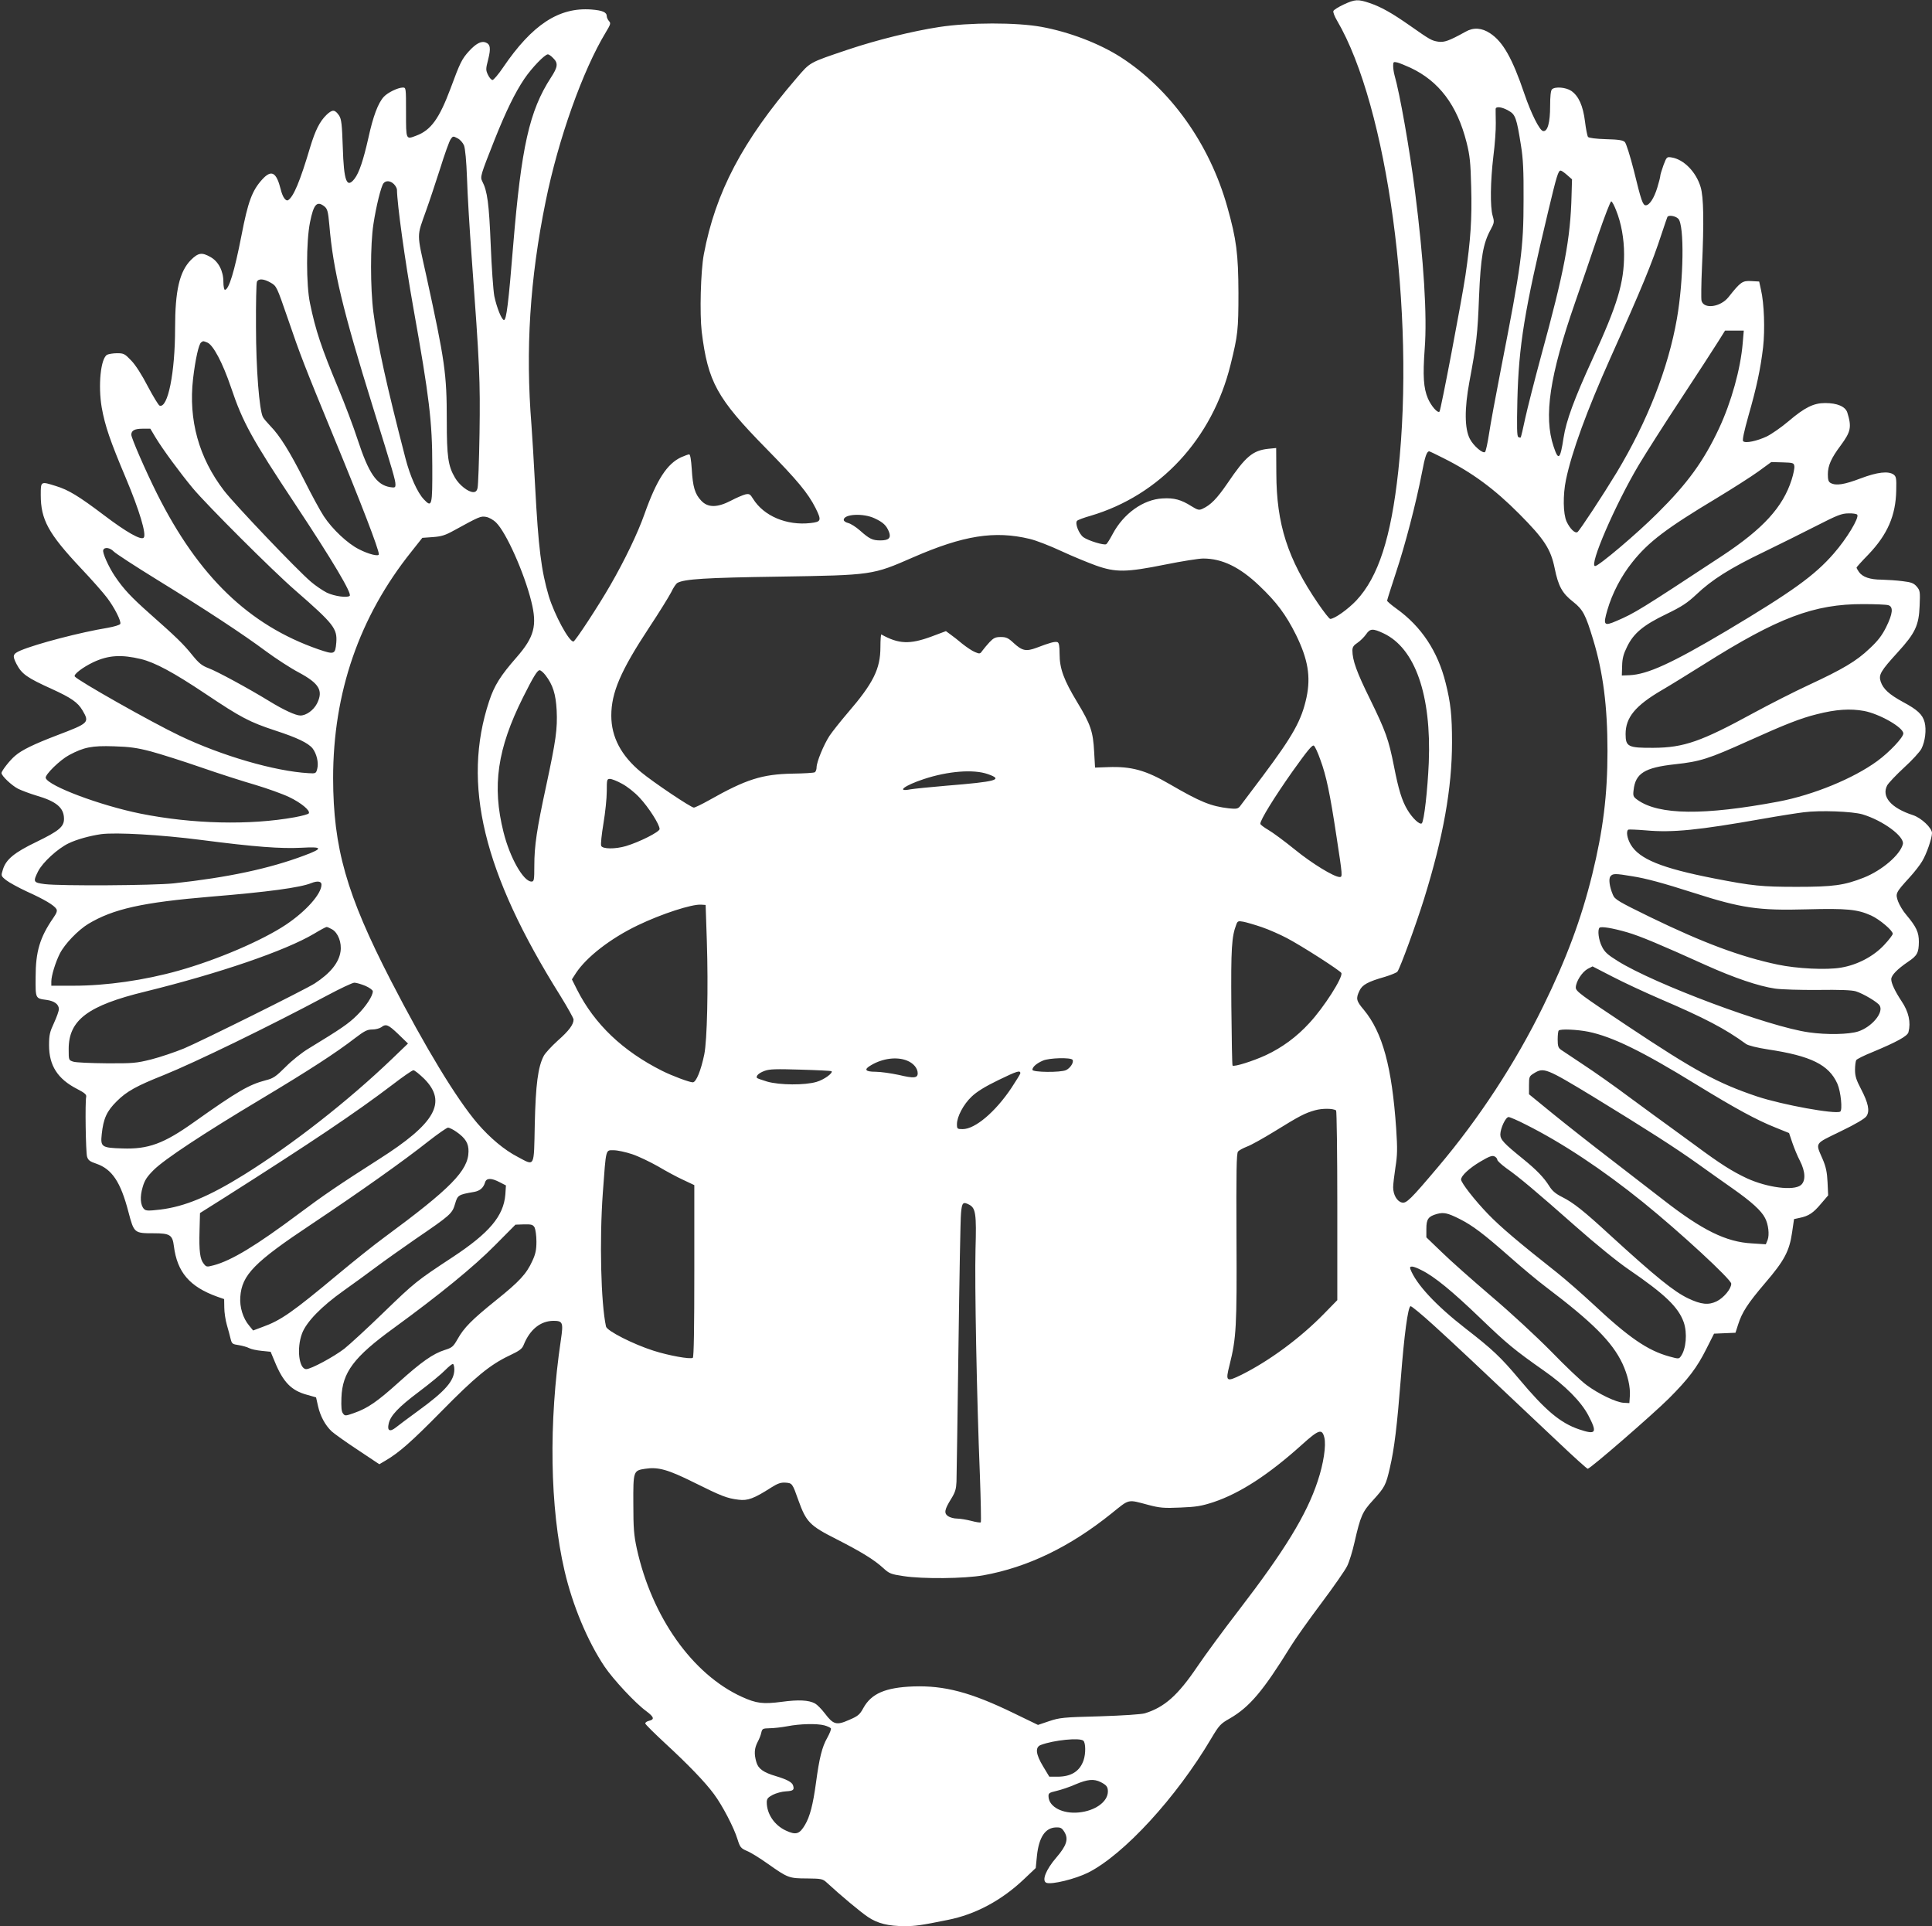
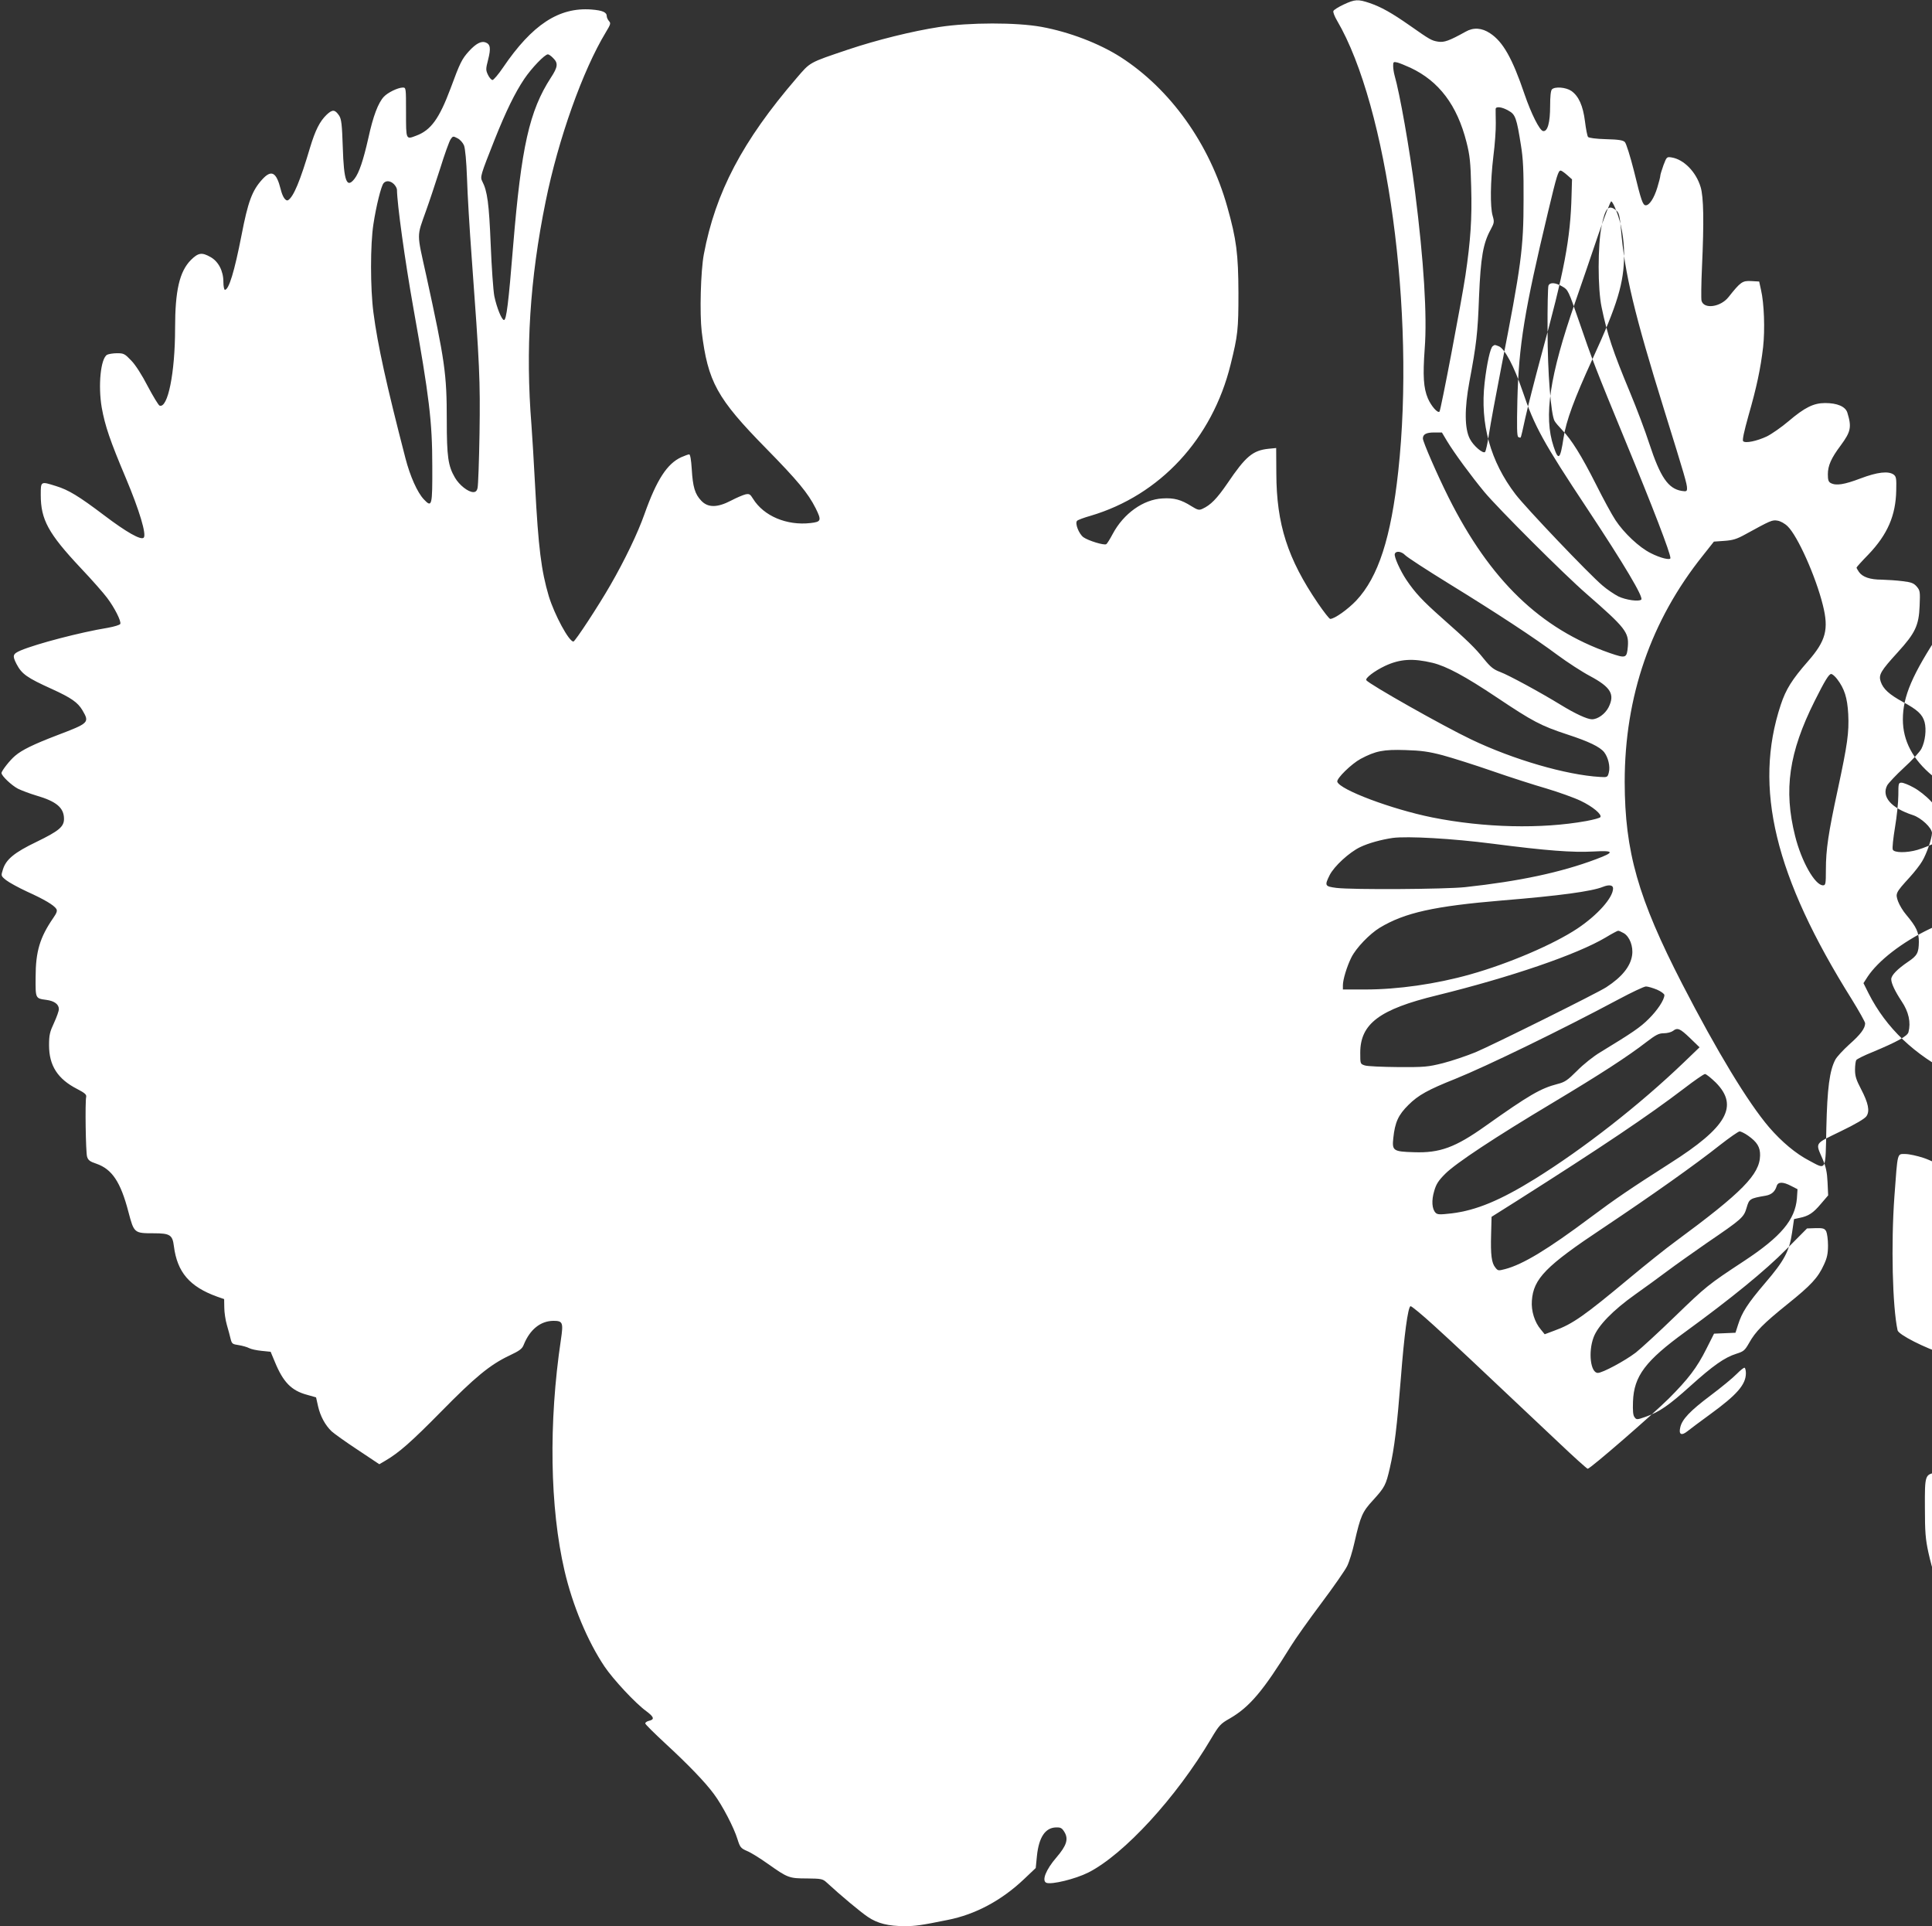
<svg xmlns="http://www.w3.org/2000/svg" version="1.0" width="1280pt" height="1276pt" viewBox="0 0 1280 1276" preserveAspectRatio="xMidYMid meet">
  <rect x="0" y="0" width="1280" height="1276" fill="#333333" stroke="none" />
  <g transform="translate(0,1276) scale(0.1,-0.1)" fill="#ffffff" stroke="none">
-     <path d="M8902 12730 c-34 -16 -65 -35 -68 -43 -3 -8 8 -36 24 -63 334 -568 520 -1937 406 -2984 -48 -442 -132 -702 -278 -858 -55 -58 -144 -122 -173 -122 -6 0 -42 46 -81 103 -201 295 -275 524 -276 861 l-1 168 -51 -5 c-104 -11 -151 -50 -272 -229 -70 -102 -111 -144 -166 -169 -22 -10 -31 -8 -73 18 -68 43 -115 56 -192 51 -127 -7 -257 -100 -329 -235 -18 -34 -37 -65 -43 -68 -14 -9 -119 23 -151 46 -30 22 -58 93 -42 109 6 6 46 21 89 33 460 136 807 510 928 1002 48 194 52 230 52 475 -1 258 -13 354 -74 570 -117 417 -377 780 -707 992 -143 91 -339 166 -524 200 -165 30 -477 30 -678 -1 -176 -27 -411 -85 -602 -149 -264 -89 -250 -82 -343 -190 -358 -416 -537 -757 -614 -1167 -21 -113 -28 -391 -14 -512 41 -333 101 -442 426 -773 209 -213 278 -296 329 -397 40 -81 37 -90 -34 -98 -157 -18 -310 46 -381 161 -19 31 -25 34 -50 29 -16 -4 -59 -22 -95 -41 -92 -48 -154 -48 -198 -1 -42 44 -56 91 -63 210 -4 61 -10 97 -17 97 -6 0 -30 -9 -53 -19 -93 -43 -162 -148 -243 -376 -45 -128 -132 -308 -226 -471 -78 -136 -234 -374 -245 -374 -30 0 -125 177 -163 300 -50 170 -69 318 -91 735 -8 154 -19 334 -24 400 -40 498 -11 965 94 1480 84 415 246 869 398 1120 32 53 35 61 22 75 -8 9 -15 24 -15 32 0 27 -27 39 -102 45 -215 16 -392 -100 -585 -384 -31 -46 -63 -83 -70 -83 -7 0 -21 15 -30 34 -15 32 -15 39 1 101 19 75 15 102 -17 114 -29 11 -64 -8 -110 -58 -47 -52 -59 -76 -122 -247 -75 -200 -130 -277 -228 -313 -68 -26 -67 -29 -67 154 0 165 0 165 -22 165 -33 -1 -99 -33 -125 -61 -38 -41 -71 -129 -102 -271 -34 -151 -62 -233 -92 -272 -52 -67 -71 -17 -78 209 -5 151 -9 185 -24 209 -28 41 -44 43 -84 5 -45 -44 -74 -102 -108 -214 -67 -226 -110 -328 -146 -351 -16 -9 -37 21 -49 71 -29 116 -62 133 -123 66 -67 -74 -94 -147 -137 -370 -47 -241 -84 -361 -110 -361 -5 0 -10 23 -10 53 0 72 -33 135 -85 164 -58 33 -81 29 -130 -19 -76 -77 -105 -203 -105 -453 0 -294 -48 -533 -103 -512 -7 3 -42 60 -78 128 -38 74 -82 143 -110 171 -42 44 -49 48 -93 48 -26 0 -56 -5 -66 -10 -43 -23 -61 -203 -36 -350 22 -122 55 -219 161 -470 89 -212 137 -372 117 -392 -18 -18 -114 36 -263 149 -168 127 -236 168 -318 193 -102 32 -101 33 -101 -59 0 -163 50 -255 264 -483 75 -79 154 -169 176 -199 49 -65 94 -154 87 -172 -3 -7 -39 -18 -83 -26 -179 -29 -473 -106 -577 -150 -53 -23 -56 -34 -28 -89 35 -67 68 -91 236 -167 127 -58 170 -88 201 -140 48 -82 45 -85 -168 -166 -154 -59 -233 -97 -278 -136 -34 -28 -90 -100 -90 -114 0 -19 67 -82 109 -104 25 -12 80 -33 121 -45 134 -39 184 -81 184 -155 0 -52 -34 -80 -182 -152 -148 -71 -203 -117 -223 -184 -13 -41 -13 -42 22 -70 19 -15 81 -49 139 -76 113 -51 177 -89 193 -114 8 -12 3 -27 -20 -60 -89 -129 -117 -223 -117 -392 -1 -143 -2 -141 72 -151 52 -7 82 -29 82 -61 0 -13 -15 -54 -32 -91 -28 -60 -33 -80 -33 -149 0 -134 57 -223 186 -289 50 -26 63 -37 60 -52 -8 -35 -3 -369 6 -397 7 -23 19 -32 61 -46 104 -36 161 -120 213 -320 37 -140 38 -141 168 -141 107 0 124 -11 133 -85 22 -173 104 -269 287 -335 l46 -16 1 -57 c0 -31 8 -83 17 -114 9 -32 21 -74 25 -93 8 -32 12 -35 54 -41 25 -4 56 -13 69 -20 13 -7 51 -15 83 -18 l59 -6 28 -67 c55 -134 109 -190 213 -218 l60 -17 13 -58 c15 -67 48 -127 90 -167 15 -14 93 -70 172 -122 l144 -96 41 24 c90 53 169 122 369 325 224 228 323 310 452 371 68 32 85 45 95 72 41 101 111 157 196 158 63 0 67 -11 50 -126 -82 -549 -73 -1112 24 -1529 53 -229 153 -468 265 -635 58 -86 205 -244 277 -296 52 -39 56 -55 17 -64 -13 -3 -24 -11 -24 -17 0 -6 59 -64 130 -130 156 -144 266 -258 325 -338 56 -75 133 -223 156 -299 17 -54 22 -60 63 -78 25 -10 88 -49 141 -87 129 -91 138 -95 257 -95 95 -1 104 -3 130 -27 92 -85 225 -196 273 -228 63 -43 136 -61 244 -61 69 0 107 5 284 41 183 36 356 128 506 270 l78 74 8 81 c13 123 55 186 126 188 32 1 40 -4 57 -32 27 -46 13 -89 -54 -167 -70 -81 -99 -155 -66 -168 35 -13 191 25 277 68 237 120 584 498 814 887 53 89 62 99 124 134 131 76 220 181 403 477 30 49 121 177 202 285 81 108 159 220 172 247 14 28 36 99 49 158 40 175 52 202 123 279 78 86 85 100 111 213 30 128 48 280 73 595 22 287 47 471 64 477 6 2 76 -56 155 -128 132 -120 247 -228 822 -771 103 -98 192 -178 197 -178 17 0 428 357 537 465 129 129 187 205 249 329 l51 101 71 3 71 3 17 53 c26 82 63 140 179 276 128 149 161 212 179 335 l13 89 37 8 c59 12 90 32 141 93 l48 56 -4 87 c-3 66 -11 103 -32 152 -49 114 -58 99 118 185 100 48 162 85 172 101 23 34 12 87 -36 179 -32 61 -40 86 -40 128 0 29 4 57 8 64 4 7 52 31 107 53 163 68 232 106 239 132 17 65 2 135 -46 206 -43 65 -68 118 -68 145 0 26 40 67 112 116 60 40 70 59 71 131 0 64 -16 99 -83 179 -22 25 -46 66 -55 90 -18 52 -17 56 76 158 33 36 71 85 84 108 30 50 64 150 65 186 0 34 -71 101 -126 119 -145 47 -210 122 -171 197 9 16 59 69 112 118 53 48 105 105 115 125 25 49 34 126 21 176 -14 51 -47 82 -144 134 -90 49 -131 86 -147 135 -15 45 0 70 114 195 115 126 139 177 144 306 4 94 3 102 -19 128 -20 23 -36 29 -94 36 -39 5 -101 9 -138 10 -77 0 -127 17 -151 51 -9 13 -16 26 -16 29 0 3 35 42 79 87 126 132 181 258 184 424 2 79 0 92 -17 105 -35 25 -108 17 -221 -26 -106 -40 -160 -49 -196 -30 -15 8 -19 21 -19 58 0 57 22 107 85 191 67 91 74 121 44 218 -13 40 -67 63 -147 63 -76 0 -135 -29 -242 -120 -47 -40 -112 -85 -144 -101 -66 -31 -142 -47 -157 -32 -7 7 6 65 35 169 54 188 80 310 97 454 13 116 7 291 -14 380 l-12 55 -53 3 c-58 3 -70 -5 -150 -106 -53 -67 -164 -82 -179 -24 -3 13 -2 113 3 221 14 305 11 466 -9 532 -30 100 -111 183 -192 196 -32 5 -33 4 -54 -51 -11 -31 -21 -63 -21 -70 0 -8 -9 -43 -20 -79 -21 -69 -52 -117 -76 -117 -20 0 -30 28 -79 229 -24 95 -51 181 -60 190 -12 12 -41 17 -125 19 -67 2 -113 8 -119 15 -5 7 -14 53 -20 102 -13 105 -42 169 -91 203 -36 24 -108 30 -128 10 -8 -8 -12 -47 -12 -110 0 -111 -17 -172 -47 -166 -23 4 -79 116 -123 245 -80 236 -142 346 -227 402 -55 37 -111 41 -163 11 -110 -61 -142 -72 -182 -66 -44 7 -54 13 -188 107 -120 84 -190 123 -266 149 -77 26 -97 25 -172 -10z m-5237 -355 c34 -33 31 -59 -15 -129 -143 -220 -196 -459 -250 -1111 -31 -383 -45 -495 -61 -495 -15 0 -48 82 -64 158 -7 37 -18 191 -24 342 -11 271 -22 354 -56 419 -15 29 -11 41 82 276 75 188 135 311 197 403 48 71 135 162 156 162 6 0 22 -11 35 -25z m5680 -64 c189 -89 309 -248 371 -493 22 -87 27 -132 31 -298 6 -207 -4 -353 -38 -584 -26 -173 -163 -893 -172 -903 -12 -12 -55 37 -77 88 -29 69 -34 149 -21 329 17 217 -6 583 -64 1040 -36 283 -101 651 -136 772 -5 18 -9 46 -9 62 0 26 2 28 28 22 15 -4 54 -20 87 -35z m649 -284 c46 -25 54 -48 83 -232 14 -84 18 -168 17 -355 0 -327 -15 -435 -149 -1120 -35 -179 -71 -374 -80 -435 -9 -60 -21 -114 -26 -119 -13 -14 -77 40 -101 87 -35 68 -36 199 -3 377 47 251 55 319 64 565 11 261 27 353 77 444 24 45 25 51 13 92 -17 60 -15 226 5 394 10 77 17 176 16 220 -1 44 -1 86 -1 93 1 19 42 14 85 -11z m-6920 -230 c8 -20 16 -104 20 -217 3 -102 17 -338 31 -525 53 -719 57 -813 52 -1165 -3 -184 -9 -347 -13 -362 -4 -20 -13 -28 -28 -28 -34 0 -93 46 -122 96 -45 77 -54 138 -54 380 0 309 -12 391 -136 959 -64 289 -64 252 -1 430 20 55 61 179 92 275 30 97 62 186 71 198 14 21 17 21 45 6 17 -8 36 -30 43 -47z m7308 -196 l33 -29 -3 -104 c-7 -291 -48 -505 -202 -1067 -43 -159 -90 -344 -105 -412 -14 -68 -28 -125 -30 -127 -2 -2 -9 -1 -16 3 -9 6 -10 65 -6 244 9 363 47 594 203 1246 58 244 68 275 84 275 5 0 24 -13 42 -29z m-7772 -61 c11 -11 20 -28 20 -37 1 -94 52 -465 109 -785 105 -588 125 -751 125 -1045 1 -264 -2 -278 -55 -222 -44 46 -92 154 -123 274 -125 483 -184 749 -212 965 -21 162 -21 451 0 585 18 119 51 252 67 271 16 20 46 17 69 -6z m8097 -173 c34 -84 53 -188 53 -292 0 -188 -43 -332 -210 -695 -120 -262 -174 -408 -191 -520 -22 -145 -34 -155 -66 -58 -67 199 -26 470 142 953 42 121 111 322 153 447 43 125 82 226 87 224 6 -1 20 -28 32 -59z m-8557 25 c19 -16 24 -33 32 -123 25 -298 89 -564 288 -1204 135 -434 150 -486 150 -515 0 -20 -4 -22 -36 -17 -89 15 -141 91 -214 313 -27 84 -85 237 -128 340 -113 271 -151 385 -188 564 -26 122 -26 410 0 538 24 120 46 144 96 104z m8969 -81 c41 -41 36 -405 -9 -662 -57 -327 -195 -680 -399 -1019 -91 -150 -246 -386 -260 -395 -17 -10 -50 23 -72 70 -23 51 -25 175 -4 277 39 186 138 457 295 808 209 466 275 626 340 825 18 55 35 103 37 108 8 14 53 7 72 -12z m-9325 -424 c38 -22 40 -26 111 -232 83 -244 113 -321 303 -782 186 -450 302 -752 302 -785 0 -16 -67 0 -131 33 -75 37 -177 133 -233 218 -24 36 -82 143 -129 237 -96 190 -163 298 -225 361 -22 23 -45 50 -50 60 -24 45 -46 321 -46 598 -1 154 2 288 6 298 10 23 45 21 92 -6z m9752 -399 c-14 -172 -76 -393 -157 -566 -101 -216 -209 -365 -408 -562 -135 -135 -389 -350 -413 -350 -43 0 134 409 290 671 45 75 170 272 279 437 109 166 219 335 245 377 l47 75 62 0 62 0 -7 -82z m-10173 3 c39 -15 102 -134 157 -296 79 -235 138 -341 429 -780 247 -373 373 -586 358 -602 -15 -15 -102 -3 -152 21 -27 14 -75 46 -105 72 -92 78 -507 514 -576 604 -167 218 -236 468 -205 740 15 129 38 232 54 242 15 10 11 10 40 -1z m-343 -628 c49 -81 161 -233 248 -338 92 -110 527 -545 677 -675 257 -224 280 -254 273 -347 -7 -79 -12 -81 -120 -44 -459 160 -793 482 -1068 1031 -75 150 -170 368 -170 390 0 28 22 40 75 40 l51 0 34 -57z m8535 -139 c188 -94 337 -204 500 -368 166 -167 209 -233 235 -360 24 -119 50 -167 124 -224 64 -51 81 -84 131 -249 66 -217 95 -442 95 -738 0 -292 -29 -524 -101 -818 -73 -296 -171 -559 -325 -873 -184 -376 -426 -745 -696 -1064 -185 -219 -211 -244 -241 -236 -32 8 -57 52 -57 101 0 19 7 78 15 131 13 81 14 122 5 258 -28 407 -90 636 -214 786 -51 60 -54 75 -29 127 18 39 56 60 169 92 39 12 76 27 82 34 17 20 125 316 177 483 127 409 185 733 185 1037 0 177 -9 261 -42 392 -52 210 -161 374 -325 492 -35 25 -63 49 -63 54 0 5 27 89 59 187 60 180 132 455 172 662 20 107 32 140 48 140 3 0 47 -21 96 -46z m2323 -52 c2 -12 -6 -53 -18 -90 -58 -182 -189 -325 -460 -504 -544 -358 -580 -380 -699 -431 -85 -37 -91 -29 -62 71 32 111 92 226 165 317 107 135 226 225 561 426 104 63 228 142 275 176 l85 62 75 -2 c70 -2 75 -4 78 -25z m417 -322 c13 -21 -70 -159 -156 -257 -126 -145 -273 -251 -712 -513 -361 -214 -522 -288 -642 -293 l-50 -2 2 64 c1 49 9 79 33 127 43 89 108 143 260 216 103 50 138 73 199 130 102 97 223 174 446 281 105 51 262 129 350 174 137 70 167 82 212 82 28 1 54 -3 58 -9z m-6510 -24 c56 -26 78 -47 95 -90 15 -40 -2 -56 -57 -56 -53 0 -73 10 -136 66 -26 23 -61 45 -77 49 -17 4 -30 13 -30 21 0 39 130 46 205 10z m-2508 -28 c66 -64 186 -332 233 -522 40 -160 20 -236 -98 -371 -106 -121 -147 -186 -181 -289 -182 -549 -40 -1137 471 -1952 48 -78 88 -149 88 -158 0 -33 -30 -74 -105 -140 -42 -38 -83 -83 -92 -100 -39 -73 -54 -192 -60 -453 -6 -293 2 -278 -113 -217 -89 46 -183 125 -266 221 -140 164 -345 502 -575 948 -294 571 -381 878 -382 1340 0 566 173 1069 519 1501 l72 91 70 5 c56 4 82 12 138 43 168 92 178 97 213 91 20 -3 49 -19 68 -38z m3535 -108 c43 -10 137 -47 210 -81 73 -34 176 -76 228 -95 132 -47 202 -46 460 6 109 22 222 40 252 40 125 0 242 -57 370 -179 116 -110 177 -192 244 -326 80 -163 99 -277 70 -415 -33 -152 -87 -250 -292 -524 -75 -100 -142 -189 -150 -199 -13 -15 -24 -17 -72 -12 -120 14 -189 42 -392 160 -160 93 -255 119 -410 113 l-85 -3 -6 105 c-7 133 -23 181 -112 328 -89 147 -117 223 -117 320 0 53 -4 74 -14 78 -16 6 -52 -4 -138 -37 -70 -26 -95 -21 -152 31 -36 34 -50 40 -86 40 -35 0 -47 -6 -74 -34 -17 -18 -38 -44 -47 -56 -15 -22 -18 -23 -49 -10 -18 7 -55 32 -83 54 -27 23 -63 51 -80 63 l-30 22 -96 -36 c-144 -53 -217 -50 -332 14 -3 2 -6 -36 -6 -84 0 -144 -47 -239 -218 -437 -47 -55 -100 -122 -119 -150 -39 -60 -86 -174 -86 -210 0 -13 -5 -28 -12 -32 -6 -4 -72 -8 -147 -9 -202 -4 -307 -37 -553 -176 -48 -27 -94 -49 -101 -49 -19 0 -268 167 -350 235 -132 109 -197 233 -197 374 0 153 62 297 249 581 67 101 133 208 148 237 14 30 33 58 42 62 47 25 185 34 671 41 622 10 620 10 890 128 333 145 539 178 772 122z m-6069 -83 c12 -13 141 -97 287 -187 325 -200 567 -359 723 -475 65 -48 162 -111 215 -139 138 -74 165 -121 122 -207 -23 -44 -71 -79 -110 -79 -31 0 -111 37 -204 94 -142 87 -349 199 -403 219 -45 17 -64 32 -108 86 -60 75 -108 121 -282 275 -124 110 -174 163 -232 249 -41 61 -84 156 -77 173 8 22 45 16 69 -9z m11757 -356 c35 -10 31 -55 -14 -146 -27 -54 -54 -90 -109 -141 -88 -84 -178 -137 -404 -242 -95 -44 -260 -128 -365 -185 -346 -189 -462 -230 -663 -231 -168 -1 -185 7 -185 91 0 110 64 188 240 291 52 30 178 108 280 172 490 309 729 399 1055 398 77 0 151 -3 165 -7z m-3343 -187 c209 -99 317 -409 299 -857 -8 -182 -31 -386 -46 -401 -13 -13 -63 34 -96 90 -36 60 -59 136 -88 285 -36 182 -55 234 -160 449 -87 176 -116 256 -116 321 0 22 8 34 34 51 18 12 43 37 56 55 27 40 45 41 117 7z m-8233 -170 c93 -23 213 -87 427 -230 236 -158 291 -187 464 -244 144 -47 217 -82 246 -118 27 -35 41 -95 31 -134 -8 -32 -10 -33 -58 -30 -224 13 -575 115 -853 248 -189 90 -680 368 -696 393 -8 14 54 61 123 94 100 47 186 52 316 21z m2680 -107 c49 -64 68 -124 74 -232 6 -124 -5 -200 -69 -499 -63 -291 -79 -400 -79 -531 0 -96 -2 -105 -19 -105 -53 0 -143 158 -185 327 -77 306 -41 553 129 893 68 136 95 180 110 180 8 0 25 -15 39 -33z m8737 -237 c103 -20 259 -109 259 -149 0 -26 -92 -124 -173 -183 -159 -116 -423 -224 -653 -268 -495 -93 -794 -90 -935 11 -28 20 -31 26 -26 65 12 111 73 149 274 171 168 18 223 36 485 154 248 112 349 151 453 177 129 33 223 39 316 22z m-3603 -324 c39 -105 64 -225 107 -510 40 -260 40 -266 21 -266 -37 0 -183 89 -296 181 -69 56 -149 115 -177 131 -29 17 -53 35 -53 41 0 26 93 176 212 345 102 143 133 180 143 172 8 -6 27 -48 43 -94z m-7748 56 c63 -17 212 -64 330 -105 118 -41 280 -93 360 -116 80 -24 181 -60 225 -81 80 -38 142 -90 131 -108 -3 -6 -45 -17 -93 -26 -299 -54 -677 -45 -1022 24 -267 54 -611 183 -628 236 -7 21 95 120 155 152 98 52 150 63 297 58 103 -3 154 -10 245 -34z m5544 -150 c107 -37 60 -50 -274 -77 -107 -9 -214 -20 -238 -24 -98 -19 -39 26 89 68 160 53 329 66 423 33z m-2423 -64 c34 -18 84 -57 117 -93 60 -64 132 -177 132 -207 0 -19 -133 -86 -223 -113 -72 -21 -156 -20 -164 2 -4 10 3 76 15 148 12 71 22 167 22 213 0 77 1 82 21 82 12 0 48 -14 80 -32z m8219 -203 c136 -41 279 -147 267 -197 -18 -71 -138 -174 -259 -222 -129 -51 -203 -61 -443 -61 -232 0 -294 6 -550 56 -347 68 -494 128 -551 224 -24 41 -32 89 -16 99 4 2 57 0 117 -5 178 -16 350 2 775 77 107 19 229 38 270 43 108 14 323 6 390 -14z m-11010 -169 c363 -47 531 -59 668 -52 141 8 145 -4 19 -51 -231 -87 -507 -146 -867 -185 -131 -14 -748 -18 -853 -5 -77 10 -79 15 -45 84 30 60 131 152 202 186 56 27 141 50 216 61 99 13 396 -4 660 -38z m9485 -241 c90 -14 204 -45 407 -110 315 -101 428 -118 748 -109 267 7 336 0 427 -41 55 -25 143 -99 143 -121 0 -7 -25 -40 -56 -73 -70 -76 -178 -133 -286 -151 -96 -17 -294 -7 -421 20 -247 52 -495 145 -845 315 -211 103 -234 117 -246 147 -23 54 -30 107 -16 123 15 19 32 19 145 0z m-8685 -55 c0 -62 -103 -177 -236 -266 -158 -105 -454 -232 -710 -304 -227 -64 -480 -100 -696 -100 l-148 0 0 28 c0 38 27 126 56 184 32 64 121 156 188 197 166 100 360 143 813 181 379 31 592 60 666 90 40 16 67 12 67 -10z m2553 -375 c10 -310 2 -658 -17 -750 -22 -107 -54 -185 -76 -185 -22 0 -135 42 -203 76 -261 131 -448 309 -564 538 l-34 68 27 42 c70 106 228 229 409 316 158 76 358 141 420 137 l30 -2 8 -240z m3677 93 c47 -16 121 -49 165 -72 101 -53 356 -217 362 -232 11 -29 -116 -228 -212 -331 -84 -92 -181 -163 -288 -213 -84 -39 -211 -79 -221 -69 -3 3 -6 180 -8 394 -3 385 2 460 33 541 8 22 13 24 46 18 21 -4 76 -20 123 -36z m-6159 -15 c39 -23 64 -88 55 -147 -11 -74 -68 -144 -171 -211 -58 -38 -761 -387 -867 -431 -59 -24 -156 -57 -215 -72 -100 -25 -122 -27 -298 -26 -104 1 -203 5 -220 11 -30 10 -30 10 -30 84 0 192 128 288 507 380 491 121 927 270 1118 383 41 25 79 45 83 45 5 1 22 -7 38 -16z m8579 -19 c86 -25 217 -80 520 -217 189 -85 351 -140 460 -156 41 -6 169 -10 285 -9 144 2 223 -1 250 -9 49 -15 145 -72 158 -94 29 -46 -51 -142 -142 -172 -62 -20 -208 -23 -326 -6 -264 36 -1022 319 -1268 473 -66 41 -87 60 -104 96 -22 43 -30 109 -16 124 11 10 82 -1 183 -30z m220 -442 c294 -126 430 -197 568 -298 14 -10 73 -25 145 -36 286 -43 404 -102 460 -227 23 -52 35 -175 19 -185 -32 -19 -384 45 -550 100 -262 88 -413 170 -859 467 -311 207 -343 230 -343 255 1 40 41 102 78 123 l33 17 132 -68 c73 -38 215 -104 317 -148z m-8579 87 c27 -12 49 -28 49 -36 0 -31 -46 -101 -104 -158 -56 -56 -106 -90 -321 -221 -44 -26 -113 -81 -153 -122 -64 -64 -82 -76 -130 -88 -112 -29 -188 -73 -477 -278 -201 -143 -303 -180 -474 -174 -138 4 -146 10 -137 94 11 104 33 153 100 219 65 65 130 101 311 173 206 83 704 325 1080 526 88 47 170 86 183 86 13 0 46 -10 73 -21z m218 -320 l64 -62 -104 -100 c-294 -282 -664 -571 -984 -770 -232 -144 -391 -210 -553 -230 -79 -9 -95 -9 -108 4 -24 25 -28 81 -9 144 13 46 28 69 73 114 71 71 330 242 713 471 314 188 496 306 620 402 63 48 82 58 115 58 22 0 49 7 60 15 31 24 46 18 113 -46z m7885 16 c159 -33 356 -129 715 -350 258 -158 399 -235 525 -285 l89 -36 22 -65 c12 -35 34 -89 50 -119 37 -72 39 -134 6 -161 -48 -39 -221 -17 -357 45 -98 46 -177 96 -339 216 -71 52 -155 113 -185 135 -30 21 -140 102 -245 179 -104 78 -246 178 -315 223 -69 46 -135 90 -147 98 -19 13 -23 25 -23 69 0 29 3 56 7 59 11 12 122 7 197 -8z m-4515 -191 c43 -17 71 -51 71 -84 0 -32 -25 -35 -125 -11 -52 11 -121 21 -154 21 -70 0 -80 15 -29 44 76 45 170 57 237 30z m1097 5 c10 -16 -15 -55 -43 -68 -36 -17 -223 -15 -223 2 0 19 28 43 70 61 41 18 185 22 196 5z m-1597 -75 c12 -12 -50 -57 -99 -71 -77 -23 -245 -22 -328 2 -34 10 -64 21 -67 24 -8 14 13 33 51 47 32 12 77 13 239 8 110 -3 202 -8 204 -10z m-2698 -51 c153 -155 74 -295 -303 -534 -260 -166 -366 -238 -529 -360 -282 -211 -446 -310 -563 -341 -46 -12 -49 -12 -66 10 -25 30 -32 84 -28 221 l3 115 165 104 c572 363 871 564 1110 746 69 53 131 96 139 96 8 0 40 -26 72 -57z m3949 37 c0 -5 -27 -48 -59 -97 -107 -160 -241 -273 -323 -273 -36 0 -38 2 -38 33 0 49 43 131 97 182 33 32 89 67 178 110 122 59 145 67 145 45z m3795 -155 c358 -219 547 -340 695 -446 63 -45 167 -119 230 -163 125 -88 189 -146 214 -195 22 -42 30 -110 17 -145 l-12 -29 -92 6 c-171 9 -329 87 -588 289 -52 40 -202 156 -334 258 -132 101 -311 242 -397 312 l-158 129 0 60 c0 56 2 60 33 79 65 40 80 34 392 -155z m-1703 -91 c4 -3 8 -287 8 -631 l0 -626 -87 -89 c-158 -162 -363 -313 -547 -405 -102 -50 -108 -46 -80 64 45 180 49 252 46 843 -2 438 0 559 10 571 7 9 34 23 59 33 26 9 108 55 183 101 165 102 201 121 269 140 47 13 117 13 139 -1z m1257 -94 c238 -119 510 -299 776 -514 245 -198 585 -512 585 -540 0 -34 -50 -94 -97 -117 -54 -26 -103 -21 -189 20 -94 45 -214 142 -516 418 -176 162 -244 216 -320 254 -42 21 -65 41 -84 72 -35 56 -84 107 -174 180 -126 102 -150 127 -150 162 1 41 35 115 55 115 8 0 60 -22 114 -50z m-7085 -48 c60 -42 81 -76 80 -131 -2 -126 -118 -244 -559 -569 -66 -48 -203 -158 -305 -243 -301 -251 -379 -306 -499 -349 l-64 -24 -26 32 c-41 48 -64 123 -59 190 10 146 92 230 473 483 322 215 610 419 774 549 63 49 121 90 130 90 9 -1 34 -13 55 -28z m1164 -148 c42 -14 119 -51 172 -81 52 -31 128 -72 168 -90 l72 -34 0 -569 c0 -373 -3 -571 -10 -575 -17 -11 -160 15 -260 47 -135 43 -308 131 -315 160 -34 156 -44 571 -21 888 22 298 17 280 73 280 24 0 79 -12 121 -26z m5732 -37 c0 -7 27 -32 60 -56 83 -58 196 -153 461 -387 130 -115 279 -236 350 -284 241 -165 328 -249 364 -349 25 -72 16 -178 -19 -226 -13 -18 -15 -18 -77 -1 -144 40 -268 125 -509 351 -69 64 -174 156 -234 204 -256 202 -377 305 -457 388 -89 92 -179 208 -179 229 0 25 55 76 128 119 59 35 79 42 94 34 10 -5 18 -15 18 -22z m-6609 -149 l41 -21 -4 -61 c-12 -142 -105 -253 -349 -414 -240 -158 -250 -166 -458 -367 -108 -105 -225 -212 -260 -240 -72 -55 -221 -135 -252 -135 -48 0 -65 137 -28 236 29 77 128 179 276 284 65 46 161 116 213 155 52 39 169 122 260 185 236 161 246 170 265 235 17 58 21 61 126 79 39 7 62 27 73 64 9 29 42 29 97 0z m3111 -149 c42 -23 48 -61 41 -295 -6 -230 8 -975 29 -1496 6 -169 9 -310 6 -313 -3 -3 -31 1 -64 10 -32 8 -74 15 -94 15 -19 0 -46 7 -59 16 -28 20 -24 43 22 117 26 42 32 64 34 112 1 33 7 431 13 885 6 454 13 855 17 893 6 71 13 78 55 56z m3248 -94 c87 -44 157 -97 330 -249 80 -71 190 -163 245 -204 305 -231 436 -361 504 -505 35 -75 54 -157 49 -217 l-3 -45 -38 2 c-50 3 -167 59 -246 118 -36 26 -141 126 -235 223 -100 101 -265 254 -396 365 -124 106 -271 236 -327 291 l-103 99 0 57 c0 64 13 82 70 98 45 12 70 7 150 -33z m-6128 -57 c6 -13 12 -54 12 -93 0 -55 -6 -83 -27 -128 -39 -86 -85 -136 -241 -261 -160 -129 -212 -181 -255 -258 -28 -49 -36 -56 -84 -71 -79 -25 -155 -79 -304 -213 -142 -128 -206 -173 -298 -205 -57 -20 -60 -20 -73 -2 -10 13 -12 42 -10 103 6 169 82 270 348 463 302 220 530 406 670 548 l135 136 57 2 c50 1 59 -2 70 -21z m5877 -283 c85 -42 203 -139 387 -316 178 -171 226 -211 424 -350 139 -97 245 -204 293 -295 61 -117 52 -131 -61 -93 -124 42 -223 125 -398 334 -121 144 -177 197 -354 334 -198 154 -328 294 -366 394 -9 24 17 22 75 -8z m-6409 -657 c0 -75 -59 -143 -238 -273 -64 -47 -132 -97 -150 -112 -39 -31 -58 -21 -47 25 11 54 66 111 199 211 72 54 151 119 175 144 25 25 48 44 53 41 4 -3 8 -19 8 -36z m5764 -451 c13 -52 -5 -173 -44 -289 -73 -222 -219 -460 -521 -853 -102 -132 -226 -301 -276 -375 -129 -191 -218 -270 -348 -310 -24 -7 -145 -15 -300 -20 -241 -6 -265 -9 -334 -32 l-74 -25 -161 78 c-284 138 -458 184 -665 177 -185 -7 -278 -47 -331 -143 -24 -44 -36 -54 -95 -79 -83 -37 -104 -31 -160 43 -22 29 -52 59 -65 66 -42 23 -110 26 -221 11 -124 -16 -167 -11 -264 33 -327 149 -596 528 -696 982 -19 88 -23 134 -23 296 -1 219 0 221 79 233 85 13 150 -5 321 -90 185 -92 221 -106 297 -115 61 -8 103 8 217 81 43 27 63 34 94 32 45 -3 46 -5 86 -118 51 -142 75 -167 247 -254 167 -85 254 -138 315 -194 39 -36 51 -41 133 -53 129 -20 405 -17 529 5 294 53 574 188 850 410 122 98 103 94 246 56 73 -19 101 -22 210 -17 105 4 140 10 220 36 176 59 365 182 585 380 113 102 134 108 149 48z m-3312 -1907 c21 -6 40 -15 43 -20 3 -5 -8 -33 -24 -62 -35 -61 -53 -135 -75 -299 -20 -146 -40 -222 -72 -277 -37 -63 -60 -70 -127 -39 -76 35 -127 110 -127 188 0 23 8 32 40 49 22 11 61 22 87 23 49 3 57 9 47 40 -7 21 -41 39 -114 61 -82 24 -117 49 -129 93 -16 55 -13 91 8 132 11 20 22 48 25 64 6 25 10 27 54 28 26 0 79 6 117 13 87 17 198 19 247 6z m1716 -102 c15 -15 16 -85 1 -129 -25 -73 -82 -109 -173 -109 l-54 0 -41 68 c-49 81 -54 127 -16 142 87 33 261 50 283 28z m115 -274 c38 -20 47 -31 47 -62 0 -68 -85 -129 -194 -139 -105 -10 -194 36 -199 102 -2 26 2 29 53 41 30 7 87 26 125 43 80 34 122 38 168 15z" />
+     <path d="M8902 12730 c-34 -16 -65 -35 -68 -43 -3 -8 8 -36 24 -63 334 -568 520 -1937 406 -2984 -48 -442 -132 -702 -278 -858 -55 -58 -144 -122 -173 -122 -6 0 -42 46 -81 103 -201 295 -275 524 -276 861 l-1 168 -51 -5 c-104 -11 -151 -50 -272 -229 -70 -102 -111 -144 -166 -169 -22 -10 -31 -8 -73 18 -68 43 -115 56 -192 51 -127 -7 -257 -100 -329 -235 -18 -34 -37 -65 -43 -68 -14 -9 -119 23 -151 46 -30 22 -58 93 -42 109 6 6 46 21 89 33 460 136 807 510 928 1002 48 194 52 230 52 475 -1 258 -13 354 -74 570 -117 417 -377 780 -707 992 -143 91 -339 166 -524 200 -165 30 -477 30 -678 -1 -176 -27 -411 -85 -602 -149 -264 -89 -250 -82 -343 -190 -358 -416 -537 -757 -614 -1167 -21 -113 -28 -391 -14 -512 41 -333 101 -442 426 -773 209 -213 278 -296 329 -397 40 -81 37 -90 -34 -98 -157 -18 -310 46 -381 161 -19 31 -25 34 -50 29 -16 -4 -59 -22 -95 -41 -92 -48 -154 -48 -198 -1 -42 44 -56 91 -63 210 -4 61 -10 97 -17 97 -6 0 -30 -9 -53 -19 -93 -43 -162 -148 -243 -376 -45 -128 -132 -308 -226 -471 -78 -136 -234 -374 -245 -374 -30 0 -125 177 -163 300 -50 170 -69 318 -91 735 -8 154 -19 334 -24 400 -40 498 -11 965 94 1480 84 415 246 869 398 1120 32 53 35 61 22 75 -8 9 -15 24 -15 32 0 27 -27 39 -102 45 -215 16 -392 -100 -585 -384 -31 -46 -63 -83 -70 -83 -7 0 -21 15 -30 34 -15 32 -15 39 1 101 19 75 15 102 -17 114 -29 11 -64 -8 -110 -58 -47 -52 -59 -76 -122 -247 -75 -200 -130 -277 -228 -313 -68 -26 -67 -29 -67 154 0 165 0 165 -22 165 -33 -1 -99 -33 -125 -61 -38 -41 -71 -129 -102 -271 -34 -151 -62 -233 -92 -272 -52 -67 -71 -17 -78 209 -5 151 -9 185 -24 209 -28 41 -44 43 -84 5 -45 -44 -74 -102 -108 -214 -67 -226 -110 -328 -146 -351 -16 -9 -37 21 -49 71 -29 116 -62 133 -123 66 -67 -74 -94 -147 -137 -370 -47 -241 -84 -361 -110 -361 -5 0 -10 23 -10 53 0 72 -33 135 -85 164 -58 33 -81 29 -130 -19 -76 -77 -105 -203 -105 -453 0 -294 -48 -533 -103 -512 -7 3 -42 60 -78 128 -38 74 -82 143 -110 171 -42 44 -49 48 -93 48 -26 0 -56 -5 -66 -10 -43 -23 -61 -203 -36 -350 22 -122 55 -219 161 -470 89 -212 137 -372 117 -392 -18 -18 -114 36 -263 149 -168 127 -236 168 -318 193 -102 32 -101 33 -101 -59 0 -163 50 -255 264 -483 75 -79 154 -169 176 -199 49 -65 94 -154 87 -172 -3 -7 -39 -18 -83 -26 -179 -29 -473 -106 -577 -150 -53 -23 -56 -34 -28 -89 35 -67 68 -91 236 -167 127 -58 170 -88 201 -140 48 -82 45 -85 -168 -166 -154 -59 -233 -97 -278 -136 -34 -28 -90 -100 -90 -114 0 -19 67 -82 109 -104 25 -12 80 -33 121 -45 134 -39 184 -81 184 -155 0 -52 -34 -80 -182 -152 -148 -71 -203 -117 -223 -184 -13 -41 -13 -42 22 -70 19 -15 81 -49 139 -76 113 -51 177 -89 193 -114 8 -12 3 -27 -20 -60 -89 -129 -117 -223 -117 -392 -1 -143 -2 -141 72 -151 52 -7 82 -29 82 -61 0 -13 -15 -54 -32 -91 -28 -60 -33 -80 -33 -149 0 -134 57 -223 186 -289 50 -26 63 -37 60 -52 -8 -35 -3 -369 6 -397 7 -23 19 -32 61 -46 104 -36 161 -120 213 -320 37 -140 38 -141 168 -141 107 0 124 -11 133 -85 22 -173 104 -269 287 -335 l46 -16 1 -57 c0 -31 8 -83 17 -114 9 -32 21 -74 25 -93 8 -32 12 -35 54 -41 25 -4 56 -13 69 -20 13 -7 51 -15 83 -18 l59 -6 28 -67 c55 -134 109 -190 213 -218 l60 -17 13 -58 c15 -67 48 -127 90 -167 15 -14 93 -70 172 -122 l144 -96 41 24 c90 53 169 122 369 325 224 228 323 310 452 371 68 32 85 45 95 72 41 101 111 157 196 158 63 0 67 -11 50 -126 -82 -549 -73 -1112 24 -1529 53 -229 153 -468 265 -635 58 -86 205 -244 277 -296 52 -39 56 -55 17 -64 -13 -3 -24 -11 -24 -17 0 -6 59 -64 130 -130 156 -144 266 -258 325 -338 56 -75 133 -223 156 -299 17 -54 22 -60 63 -78 25 -10 88 -49 141 -87 129 -91 138 -95 257 -95 95 -1 104 -3 130 -27 92 -85 225 -196 273 -228 63 -43 136 -61 244 -61 69 0 107 5 284 41 183 36 356 128 506 270 l78 74 8 81 c13 123 55 186 126 188 32 1 40 -4 57 -32 27 -46 13 -89 -54 -167 -70 -81 -99 -155 -66 -168 35 -13 191 25 277 68 237 120 584 498 814 887 53 89 62 99 124 134 131 76 220 181 403 477 30 49 121 177 202 285 81 108 159 220 172 247 14 28 36 99 49 158 40 175 52 202 123 279 78 86 85 100 111 213 30 128 48 280 73 595 22 287 47 471 64 477 6 2 76 -56 155 -128 132 -120 247 -228 822 -771 103 -98 192 -178 197 -178 17 0 428 357 537 465 129 129 187 205 249 329 l51 101 71 3 71 3 17 53 c26 82 63 140 179 276 128 149 161 212 179 335 l13 89 37 8 c59 12 90 32 141 93 l48 56 -4 87 c-3 66 -11 103 -32 152 -49 114 -58 99 118 185 100 48 162 85 172 101 23 34 12 87 -36 179 -32 61 -40 86 -40 128 0 29 4 57 8 64 4 7 52 31 107 53 163 68 232 106 239 132 17 65 2 135 -46 206 -43 65 -68 118 -68 145 0 26 40 67 112 116 60 40 70 59 71 131 0 64 -16 99 -83 179 -22 25 -46 66 -55 90 -18 52 -17 56 76 158 33 36 71 85 84 108 30 50 64 150 65 186 0 34 -71 101 -126 119 -145 47 -210 122 -171 197 9 16 59 69 112 118 53 48 105 105 115 125 25 49 34 126 21 176 -14 51 -47 82 -144 134 -90 49 -131 86 -147 135 -15 45 0 70 114 195 115 126 139 177 144 306 4 94 3 102 -19 128 -20 23 -36 29 -94 36 -39 5 -101 9 -138 10 -77 0 -127 17 -151 51 -9 13 -16 26 -16 29 0 3 35 42 79 87 126 132 181 258 184 424 2 79 0 92 -17 105 -35 25 -108 17 -221 -26 -106 -40 -160 -49 -196 -30 -15 8 -19 21 -19 58 0 57 22 107 85 191 67 91 74 121 44 218 -13 40 -67 63 -147 63 -76 0 -135 -29 -242 -120 -47 -40 -112 -85 -144 -101 -66 -31 -142 -47 -157 -32 -7 7 6 65 35 169 54 188 80 310 97 454 13 116 7 291 -14 380 l-12 55 -53 3 c-58 3 -70 -5 -150 -106 -53 -67 -164 -82 -179 -24 -3 13 -2 113 3 221 14 305 11 466 -9 532 -30 100 -111 183 -192 196 -32 5 -33 4 -54 -51 -11 -31 -21 -63 -21 -70 0 -8 -9 -43 -20 -79 -21 -69 -52 -117 -76 -117 -20 0 -30 28 -79 229 -24 95 -51 181 -60 190 -12 12 -41 17 -125 19 -67 2 -113 8 -119 15 -5 7 -14 53 -20 102 -13 105 -42 169 -91 203 -36 24 -108 30 -128 10 -8 -8 -12 -47 -12 -110 0 -111 -17 -172 -47 -166 -23 4 -79 116 -123 245 -80 236 -142 346 -227 402 -55 37 -111 41 -163 11 -110 -61 -142 -72 -182 -66 -44 7 -54 13 -188 107 -120 84 -190 123 -266 149 -77 26 -97 25 -172 -10z m-5237 -355 c34 -33 31 -59 -15 -129 -143 -220 -196 -459 -250 -1111 -31 -383 -45 -495 -61 -495 -15 0 -48 82 -64 158 -7 37 -18 191 -24 342 -11 271 -22 354 -56 419 -15 29 -11 41 82 276 75 188 135 311 197 403 48 71 135 162 156 162 6 0 22 -11 35 -25z m5680 -64 c189 -89 309 -248 371 -493 22 -87 27 -132 31 -298 6 -207 -4 -353 -38 -584 -26 -173 -163 -893 -172 -903 -12 -12 -55 37 -77 88 -29 69 -34 149 -21 329 17 217 -6 583 -64 1040 -36 283 -101 651 -136 772 -5 18 -9 46 -9 62 0 26 2 28 28 22 15 -4 54 -20 87 -35z m649 -284 c46 -25 54 -48 83 -232 14 -84 18 -168 17 -355 0 -327 -15 -435 -149 -1120 -35 -179 -71 -374 -80 -435 -9 -60 -21 -114 -26 -119 -13 -14 -77 40 -101 87 -35 68 -36 199 -3 377 47 251 55 319 64 565 11 261 27 353 77 444 24 45 25 51 13 92 -17 60 -15 226 5 394 10 77 17 176 16 220 -1 44 -1 86 -1 93 1 19 42 14 85 -11z m-6920 -230 c8 -20 16 -104 20 -217 3 -102 17 -338 31 -525 53 -719 57 -813 52 -1165 -3 -184 -9 -347 -13 -362 -4 -20 -13 -28 -28 -28 -34 0 -93 46 -122 96 -45 77 -54 138 -54 380 0 309 -12 391 -136 959 -64 289 -64 252 -1 430 20 55 61 179 92 275 30 97 62 186 71 198 14 21 17 21 45 6 17 -8 36 -30 43 -47z m7308 -196 l33 -29 -3 -104 c-7 -291 -48 -505 -202 -1067 -43 -159 -90 -344 -105 -412 -14 -68 -28 -125 -30 -127 -2 -2 -9 -1 -16 3 -9 6 -10 65 -6 244 9 363 47 594 203 1246 58 244 68 275 84 275 5 0 24 -13 42 -29z m-7772 -61 c11 -11 20 -28 20 -37 1 -94 52 -465 109 -785 105 -588 125 -751 125 -1045 1 -264 -2 -278 -55 -222 -44 46 -92 154 -123 274 -125 483 -184 749 -212 965 -21 162 -21 451 0 585 18 119 51 252 67 271 16 20 46 17 69 -6z m8097 -173 c34 -84 53 -188 53 -292 0 -188 -43 -332 -210 -695 -120 -262 -174 -408 -191 -520 -22 -145 -34 -155 -66 -58 -67 199 -26 470 142 953 42 121 111 322 153 447 43 125 82 226 87 224 6 -1 20 -28 32 -59z c19 -16 24 -33 32 -123 25 -298 89 -564 288 -1204 135 -434 150 -486 150 -515 0 -20 -4 -22 -36 -17 -89 15 -141 91 -214 313 -27 84 -85 237 -128 340 -113 271 -151 385 -188 564 -26 122 -26 410 0 538 24 120 46 144 96 104z m8969 -81 c41 -41 36 -405 -9 -662 -57 -327 -195 -680 -399 -1019 -91 -150 -246 -386 -260 -395 -17 -10 -50 23 -72 70 -23 51 -25 175 -4 277 39 186 138 457 295 808 209 466 275 626 340 825 18 55 35 103 37 108 8 14 53 7 72 -12z m-9325 -424 c38 -22 40 -26 111 -232 83 -244 113 -321 303 -782 186 -450 302 -752 302 -785 0 -16 -67 0 -131 33 -75 37 -177 133 -233 218 -24 36 -82 143 -129 237 -96 190 -163 298 -225 361 -22 23 -45 50 -50 60 -24 45 -46 321 -46 598 -1 154 2 288 6 298 10 23 45 21 92 -6z m9752 -399 c-14 -172 -76 -393 -157 -566 -101 -216 -209 -365 -408 -562 -135 -135 -389 -350 -413 -350 -43 0 134 409 290 671 45 75 170 272 279 437 109 166 219 335 245 377 l47 75 62 0 62 0 -7 -82z m-10173 3 c39 -15 102 -134 157 -296 79 -235 138 -341 429 -780 247 -373 373 -586 358 -602 -15 -15 -102 -3 -152 21 -27 14 -75 46 -105 72 -92 78 -507 514 -576 604 -167 218 -236 468 -205 740 15 129 38 232 54 242 15 10 11 10 40 -1z m-343 -628 c49 -81 161 -233 248 -338 92 -110 527 -545 677 -675 257 -224 280 -254 273 -347 -7 -79 -12 -81 -120 -44 -459 160 -793 482 -1068 1031 -75 150 -170 368 -170 390 0 28 22 40 75 40 l51 0 34 -57z m8535 -139 c188 -94 337 -204 500 -368 166 -167 209 -233 235 -360 24 -119 50 -167 124 -224 64 -51 81 -84 131 -249 66 -217 95 -442 95 -738 0 -292 -29 -524 -101 -818 -73 -296 -171 -559 -325 -873 -184 -376 -426 -745 -696 -1064 -185 -219 -211 -244 -241 -236 -32 8 -57 52 -57 101 0 19 7 78 15 131 13 81 14 122 5 258 -28 407 -90 636 -214 786 -51 60 -54 75 -29 127 18 39 56 60 169 92 39 12 76 27 82 34 17 20 125 316 177 483 127 409 185 733 185 1037 0 177 -9 261 -42 392 -52 210 -161 374 -325 492 -35 25 -63 49 -63 54 0 5 27 89 59 187 60 180 132 455 172 662 20 107 32 140 48 140 3 0 47 -21 96 -46z m2323 -52 c2 -12 -6 -53 -18 -90 -58 -182 -189 -325 -460 -504 -544 -358 -580 -380 -699 -431 -85 -37 -91 -29 -62 71 32 111 92 226 165 317 107 135 226 225 561 426 104 63 228 142 275 176 l85 62 75 -2 c70 -2 75 -4 78 -25z m417 -322 c13 -21 -70 -159 -156 -257 -126 -145 -273 -251 -712 -513 -361 -214 -522 -288 -642 -293 l-50 -2 2 64 c1 49 9 79 33 127 43 89 108 143 260 216 103 50 138 73 199 130 102 97 223 174 446 281 105 51 262 129 350 174 137 70 167 82 212 82 28 1 54 -3 58 -9z m-6510 -24 c56 -26 78 -47 95 -90 15 -40 -2 -56 -57 -56 -53 0 -73 10 -136 66 -26 23 -61 45 -77 49 -17 4 -30 13 -30 21 0 39 130 46 205 10z m-2508 -28 c66 -64 186 -332 233 -522 40 -160 20 -236 -98 -371 -106 -121 -147 -186 -181 -289 -182 -549 -40 -1137 471 -1952 48 -78 88 -149 88 -158 0 -33 -30 -74 -105 -140 -42 -38 -83 -83 -92 -100 -39 -73 -54 -192 -60 -453 -6 -293 2 -278 -113 -217 -89 46 -183 125 -266 221 -140 164 -345 502 -575 948 -294 571 -381 878 -382 1340 0 566 173 1069 519 1501 l72 91 70 5 c56 4 82 12 138 43 168 92 178 97 213 91 20 -3 49 -19 68 -38z m3535 -108 c43 -10 137 -47 210 -81 73 -34 176 -76 228 -95 132 -47 202 -46 460 6 109 22 222 40 252 40 125 0 242 -57 370 -179 116 -110 177 -192 244 -326 80 -163 99 -277 70 -415 -33 -152 -87 -250 -292 -524 -75 -100 -142 -189 -150 -199 -13 -15 -24 -17 -72 -12 -120 14 -189 42 -392 160 -160 93 -255 119 -410 113 l-85 -3 -6 105 c-7 133 -23 181 -112 328 -89 147 -117 223 -117 320 0 53 -4 74 -14 78 -16 6 -52 -4 -138 -37 -70 -26 -95 -21 -152 31 -36 34 -50 40 -86 40 -35 0 -47 -6 -74 -34 -17 -18 -38 -44 -47 -56 -15 -22 -18 -23 -49 -10 -18 7 -55 32 -83 54 -27 23 -63 51 -80 63 l-30 22 -96 -36 c-144 -53 -217 -50 -332 14 -3 2 -6 -36 -6 -84 0 -144 -47 -239 -218 -437 -47 -55 -100 -122 -119 -150 -39 -60 -86 -174 -86 -210 0 -13 -5 -28 -12 -32 -6 -4 -72 -8 -147 -9 -202 -4 -307 -37 -553 -176 -48 -27 -94 -49 -101 -49 -19 0 -268 167 -350 235 -132 109 -197 233 -197 374 0 153 62 297 249 581 67 101 133 208 148 237 14 30 33 58 42 62 47 25 185 34 671 41 622 10 620 10 890 128 333 145 539 178 772 122z m-6069 -83 c12 -13 141 -97 287 -187 325 -200 567 -359 723 -475 65 -48 162 -111 215 -139 138 -74 165 -121 122 -207 -23 -44 -71 -79 -110 -79 -31 0 -111 37 -204 94 -142 87 -349 199 -403 219 -45 17 -64 32 -108 86 -60 75 -108 121 -282 275 -124 110 -174 163 -232 249 -41 61 -84 156 -77 173 8 22 45 16 69 -9z m11757 -356 c35 -10 31 -55 -14 -146 -27 -54 -54 -90 -109 -141 -88 -84 -178 -137 -404 -242 -95 -44 -260 -128 -365 -185 -346 -189 -462 -230 -663 -231 -168 -1 -185 7 -185 91 0 110 64 188 240 291 52 30 178 108 280 172 490 309 729 399 1055 398 77 0 151 -3 165 -7z m-3343 -187 c209 -99 317 -409 299 -857 -8 -182 -31 -386 -46 -401 -13 -13 -63 34 -96 90 -36 60 -59 136 -88 285 -36 182 -55 234 -160 449 -87 176 -116 256 -116 321 0 22 8 34 34 51 18 12 43 37 56 55 27 40 45 41 117 7z m-8233 -170 c93 -23 213 -87 427 -230 236 -158 291 -187 464 -244 144 -47 217 -82 246 -118 27 -35 41 -95 31 -134 -8 -32 -10 -33 -58 -30 -224 13 -575 115 -853 248 -189 90 -680 368 -696 393 -8 14 54 61 123 94 100 47 186 52 316 21z m2680 -107 c49 -64 68 -124 74 -232 6 -124 -5 -200 -69 -499 -63 -291 -79 -400 -79 -531 0 -96 -2 -105 -19 -105 -53 0 -143 158 -185 327 -77 306 -41 553 129 893 68 136 95 180 110 180 8 0 25 -15 39 -33z m8737 -237 c103 -20 259 -109 259 -149 0 -26 -92 -124 -173 -183 -159 -116 -423 -224 -653 -268 -495 -93 -794 -90 -935 11 -28 20 -31 26 -26 65 12 111 73 149 274 171 168 18 223 36 485 154 248 112 349 151 453 177 129 33 223 39 316 22z m-3603 -324 c39 -105 64 -225 107 -510 40 -260 40 -266 21 -266 -37 0 -183 89 -296 181 -69 56 -149 115 -177 131 -29 17 -53 35 -53 41 0 26 93 176 212 345 102 143 133 180 143 172 8 -6 27 -48 43 -94z m-7748 56 c63 -17 212 -64 330 -105 118 -41 280 -93 360 -116 80 -24 181 -60 225 -81 80 -38 142 -90 131 -108 -3 -6 -45 -17 -93 -26 -299 -54 -677 -45 -1022 24 -267 54 -611 183 -628 236 -7 21 95 120 155 152 98 52 150 63 297 58 103 -3 154 -10 245 -34z m5544 -150 c107 -37 60 -50 -274 -77 -107 -9 -214 -20 -238 -24 -98 -19 -39 26 89 68 160 53 329 66 423 33z m-2423 -64 c34 -18 84 -57 117 -93 60 -64 132 -177 132 -207 0 -19 -133 -86 -223 -113 -72 -21 -156 -20 -164 2 -4 10 3 76 15 148 12 71 22 167 22 213 0 77 1 82 21 82 12 0 48 -14 80 -32z m8219 -203 c136 -41 279 -147 267 -197 -18 -71 -138 -174 -259 -222 -129 -51 -203 -61 -443 -61 -232 0 -294 6 -550 56 -347 68 -494 128 -551 224 -24 41 -32 89 -16 99 4 2 57 0 117 -5 178 -16 350 2 775 77 107 19 229 38 270 43 108 14 323 6 390 -14z m-11010 -169 c363 -47 531 -59 668 -52 141 8 145 -4 19 -51 -231 -87 -507 -146 -867 -185 -131 -14 -748 -18 -853 -5 -77 10 -79 15 -45 84 30 60 131 152 202 186 56 27 141 50 216 61 99 13 396 -4 660 -38z m9485 -241 c90 -14 204 -45 407 -110 315 -101 428 -118 748 -109 267 7 336 0 427 -41 55 -25 143 -99 143 -121 0 -7 -25 -40 -56 -73 -70 -76 -178 -133 -286 -151 -96 -17 -294 -7 -421 20 -247 52 -495 145 -845 315 -211 103 -234 117 -246 147 -23 54 -30 107 -16 123 15 19 32 19 145 0z m-8685 -55 c0 -62 -103 -177 -236 -266 -158 -105 -454 -232 -710 -304 -227 -64 -480 -100 -696 -100 l-148 0 0 28 c0 38 27 126 56 184 32 64 121 156 188 197 166 100 360 143 813 181 379 31 592 60 666 90 40 16 67 12 67 -10z m2553 -375 c10 -310 2 -658 -17 -750 -22 -107 -54 -185 -76 -185 -22 0 -135 42 -203 76 -261 131 -448 309 -564 538 l-34 68 27 42 c70 106 228 229 409 316 158 76 358 141 420 137 l30 -2 8 -240z m3677 93 c47 -16 121 -49 165 -72 101 -53 356 -217 362 -232 11 -29 -116 -228 -212 -331 -84 -92 -181 -163 -288 -213 -84 -39 -211 -79 -221 -69 -3 3 -6 180 -8 394 -3 385 2 460 33 541 8 22 13 24 46 18 21 -4 76 -20 123 -36z m-6159 -15 c39 -23 64 -88 55 -147 -11 -74 -68 -144 -171 -211 -58 -38 -761 -387 -867 -431 -59 -24 -156 -57 -215 -72 -100 -25 -122 -27 -298 -26 -104 1 -203 5 -220 11 -30 10 -30 10 -30 84 0 192 128 288 507 380 491 121 927 270 1118 383 41 25 79 45 83 45 5 1 22 -7 38 -16z m8579 -19 c86 -25 217 -80 520 -217 189 -85 351 -140 460 -156 41 -6 169 -10 285 -9 144 2 223 -1 250 -9 49 -15 145 -72 158 -94 29 -46 -51 -142 -142 -172 -62 -20 -208 -23 -326 -6 -264 36 -1022 319 -1268 473 -66 41 -87 60 -104 96 -22 43 -30 109 -16 124 11 10 82 -1 183 -30z m220 -442 c294 -126 430 -197 568 -298 14 -10 73 -25 145 -36 286 -43 404 -102 460 -227 23 -52 35 -175 19 -185 -32 -19 -384 45 -550 100 -262 88 -413 170 -859 467 -311 207 -343 230 -343 255 1 40 41 102 78 123 l33 17 132 -68 c73 -38 215 -104 317 -148z m-8579 87 c27 -12 49 -28 49 -36 0 -31 -46 -101 -104 -158 -56 -56 -106 -90 -321 -221 -44 -26 -113 -81 -153 -122 -64 -64 -82 -76 -130 -88 -112 -29 -188 -73 -477 -278 -201 -143 -303 -180 -474 -174 -138 4 -146 10 -137 94 11 104 33 153 100 219 65 65 130 101 311 173 206 83 704 325 1080 526 88 47 170 86 183 86 13 0 46 -10 73 -21z m218 -320 l64 -62 -104 -100 c-294 -282 -664 -571 -984 -770 -232 -144 -391 -210 -553 -230 -79 -9 -95 -9 -108 4 -24 25 -28 81 -9 144 13 46 28 69 73 114 71 71 330 242 713 471 314 188 496 306 620 402 63 48 82 58 115 58 22 0 49 7 60 15 31 24 46 18 113 -46z m7885 16 c159 -33 356 -129 715 -350 258 -158 399 -235 525 -285 l89 -36 22 -65 c12 -35 34 -89 50 -119 37 -72 39 -134 6 -161 -48 -39 -221 -17 -357 45 -98 46 -177 96 -339 216 -71 52 -155 113 -185 135 -30 21 -140 102 -245 179 -104 78 -246 178 -315 223 -69 46 -135 90 -147 98 -19 13 -23 25 -23 69 0 29 3 56 7 59 11 12 122 7 197 -8z m-4515 -191 c43 -17 71 -51 71 -84 0 -32 -25 -35 -125 -11 -52 11 -121 21 -154 21 -70 0 -80 15 -29 44 76 45 170 57 237 30z m1097 5 c10 -16 -15 -55 -43 -68 -36 -17 -223 -15 -223 2 0 19 28 43 70 61 41 18 185 22 196 5z m-1597 -75 c12 -12 -50 -57 -99 -71 -77 -23 -245 -22 -328 2 -34 10 -64 21 -67 24 -8 14 13 33 51 47 32 12 77 13 239 8 110 -3 202 -8 204 -10z m-2698 -51 c153 -155 74 -295 -303 -534 -260 -166 -366 -238 -529 -360 -282 -211 -446 -310 -563 -341 -46 -12 -49 -12 -66 10 -25 30 -32 84 -28 221 l3 115 165 104 c572 363 871 564 1110 746 69 53 131 96 139 96 8 0 40 -26 72 -57z m3949 37 c0 -5 -27 -48 -59 -97 -107 -160 -241 -273 -323 -273 -36 0 -38 2 -38 33 0 49 43 131 97 182 33 32 89 67 178 110 122 59 145 67 145 45z m3795 -155 c358 -219 547 -340 695 -446 63 -45 167 -119 230 -163 125 -88 189 -146 214 -195 22 -42 30 -110 17 -145 l-12 -29 -92 6 c-171 9 -329 87 -588 289 -52 40 -202 156 -334 258 -132 101 -311 242 -397 312 l-158 129 0 60 c0 56 2 60 33 79 65 40 80 34 392 -155z m-1703 -91 c4 -3 8 -287 8 -631 l0 -626 -87 -89 c-158 -162 -363 -313 -547 -405 -102 -50 -108 -46 -80 64 45 180 49 252 46 843 -2 438 0 559 10 571 7 9 34 23 59 33 26 9 108 55 183 101 165 102 201 121 269 140 47 13 117 13 139 -1z m1257 -94 c238 -119 510 -299 776 -514 245 -198 585 -512 585 -540 0 -34 -50 -94 -97 -117 -54 -26 -103 -21 -189 20 -94 45 -214 142 -516 418 -176 162 -244 216 -320 254 -42 21 -65 41 -84 72 -35 56 -84 107 -174 180 -126 102 -150 127 -150 162 1 41 35 115 55 115 8 0 60 -22 114 -50z m-7085 -48 c60 -42 81 -76 80 -131 -2 -126 -118 -244 -559 -569 -66 -48 -203 -158 -305 -243 -301 -251 -379 -306 -499 -349 l-64 -24 -26 32 c-41 48 -64 123 -59 190 10 146 92 230 473 483 322 215 610 419 774 549 63 49 121 90 130 90 9 -1 34 -13 55 -28z m1164 -148 c42 -14 119 -51 172 -81 52 -31 128 -72 168 -90 l72 -34 0 -569 c0 -373 -3 -571 -10 -575 -17 -11 -160 15 -260 47 -135 43 -308 131 -315 160 -34 156 -44 571 -21 888 22 298 17 280 73 280 24 0 79 -12 121 -26z m5732 -37 c0 -7 27 -32 60 -56 83 -58 196 -153 461 -387 130 -115 279 -236 350 -284 241 -165 328 -249 364 -349 25 -72 16 -178 -19 -226 -13 -18 -15 -18 -77 -1 -144 40 -268 125 -509 351 -69 64 -174 156 -234 204 -256 202 -377 305 -457 388 -89 92 -179 208 -179 229 0 25 55 76 128 119 59 35 79 42 94 34 10 -5 18 -15 18 -22z m-6609 -149 l41 -21 -4 -61 c-12 -142 -105 -253 -349 -414 -240 -158 -250 -166 -458 -367 -108 -105 -225 -212 -260 -240 -72 -55 -221 -135 -252 -135 -48 0 -65 137 -28 236 29 77 128 179 276 284 65 46 161 116 213 155 52 39 169 122 260 185 236 161 246 170 265 235 17 58 21 61 126 79 39 7 62 27 73 64 9 29 42 29 97 0z m3111 -149 c42 -23 48 -61 41 -295 -6 -230 8 -975 29 -1496 6 -169 9 -310 6 -313 -3 -3 -31 1 -64 10 -32 8 -74 15 -94 15 -19 0 -46 7 -59 16 -28 20 -24 43 22 117 26 42 32 64 34 112 1 33 7 431 13 885 6 454 13 855 17 893 6 71 13 78 55 56z m3248 -94 c87 -44 157 -97 330 -249 80 -71 190 -163 245 -204 305 -231 436 -361 504 -505 35 -75 54 -157 49 -217 l-3 -45 -38 2 c-50 3 -167 59 -246 118 -36 26 -141 126 -235 223 -100 101 -265 254 -396 365 -124 106 -271 236 -327 291 l-103 99 0 57 c0 64 13 82 70 98 45 12 70 7 150 -33z m-6128 -57 c6 -13 12 -54 12 -93 0 -55 -6 -83 -27 -128 -39 -86 -85 -136 -241 -261 -160 -129 -212 -181 -255 -258 -28 -49 -36 -56 -84 -71 -79 -25 -155 -79 -304 -213 -142 -128 -206 -173 -298 -205 -57 -20 -60 -20 -73 -2 -10 13 -12 42 -10 103 6 169 82 270 348 463 302 220 530 406 670 548 l135 136 57 2 c50 1 59 -2 70 -21z m5877 -283 c85 -42 203 -139 387 -316 178 -171 226 -211 424 -350 139 -97 245 -204 293 -295 61 -117 52 -131 -61 -93 -124 42 -223 125 -398 334 -121 144 -177 197 -354 334 -198 154 -328 294 -366 394 -9 24 17 22 75 -8z m-6409 -657 c0 -75 -59 -143 -238 -273 -64 -47 -132 -97 -150 -112 -39 -31 -58 -21 -47 25 11 54 66 111 199 211 72 54 151 119 175 144 25 25 48 44 53 41 4 -3 8 -19 8 -36z m5764 -451 c13 -52 -5 -173 -44 -289 -73 -222 -219 -460 -521 -853 -102 -132 -226 -301 -276 -375 -129 -191 -218 -270 -348 -310 -24 -7 -145 -15 -300 -20 -241 -6 -265 -9 -334 -32 l-74 -25 -161 78 c-284 138 -458 184 -665 177 -185 -7 -278 -47 -331 -143 -24 -44 -36 -54 -95 -79 -83 -37 -104 -31 -160 43 -22 29 -52 59 -65 66 -42 23 -110 26 -221 11 -124 -16 -167 -11 -264 33 -327 149 -596 528 -696 982 -19 88 -23 134 -23 296 -1 219 0 221 79 233 85 13 150 -5 321 -90 185 -92 221 -106 297 -115 61 -8 103 8 217 81 43 27 63 34 94 32 45 -3 46 -5 86 -118 51 -142 75 -167 247 -254 167 -85 254 -138 315 -194 39 -36 51 -41 133 -53 129 -20 405 -17 529 5 294 53 574 188 850 410 122 98 103 94 246 56 73 -19 101 -22 210 -17 105 4 140 10 220 36 176 59 365 182 585 380 113 102 134 108 149 48z m-3312 -1907 c21 -6 40 -15 43 -20 3 -5 -8 -33 -24 -62 -35 -61 -53 -135 -75 -299 -20 -146 -40 -222 -72 -277 -37 -63 -60 -70 -127 -39 -76 35 -127 110 -127 188 0 23 8 32 40 49 22 11 61 22 87 23 49 3 57 9 47 40 -7 21 -41 39 -114 61 -82 24 -117 49 -129 93 -16 55 -13 91 8 132 11 20 22 48 25 64 6 25 10 27 54 28 26 0 79 6 117 13 87 17 198 19 247 6z m1716 -102 c15 -15 16 -85 1 -129 -25 -73 -82 -109 -173 -109 l-54 0 -41 68 c-49 81 -54 127 -16 142 87 33 261 50 283 28z m115 -274 c38 -20 47 -31 47 -62 0 -68 -85 -129 -194 -139 -105 -10 -194 36 -199 102 -2 26 2 29 53 41 30 7 87 26 125 43 80 34 122 38 168 15z" />
  </g>
</svg>